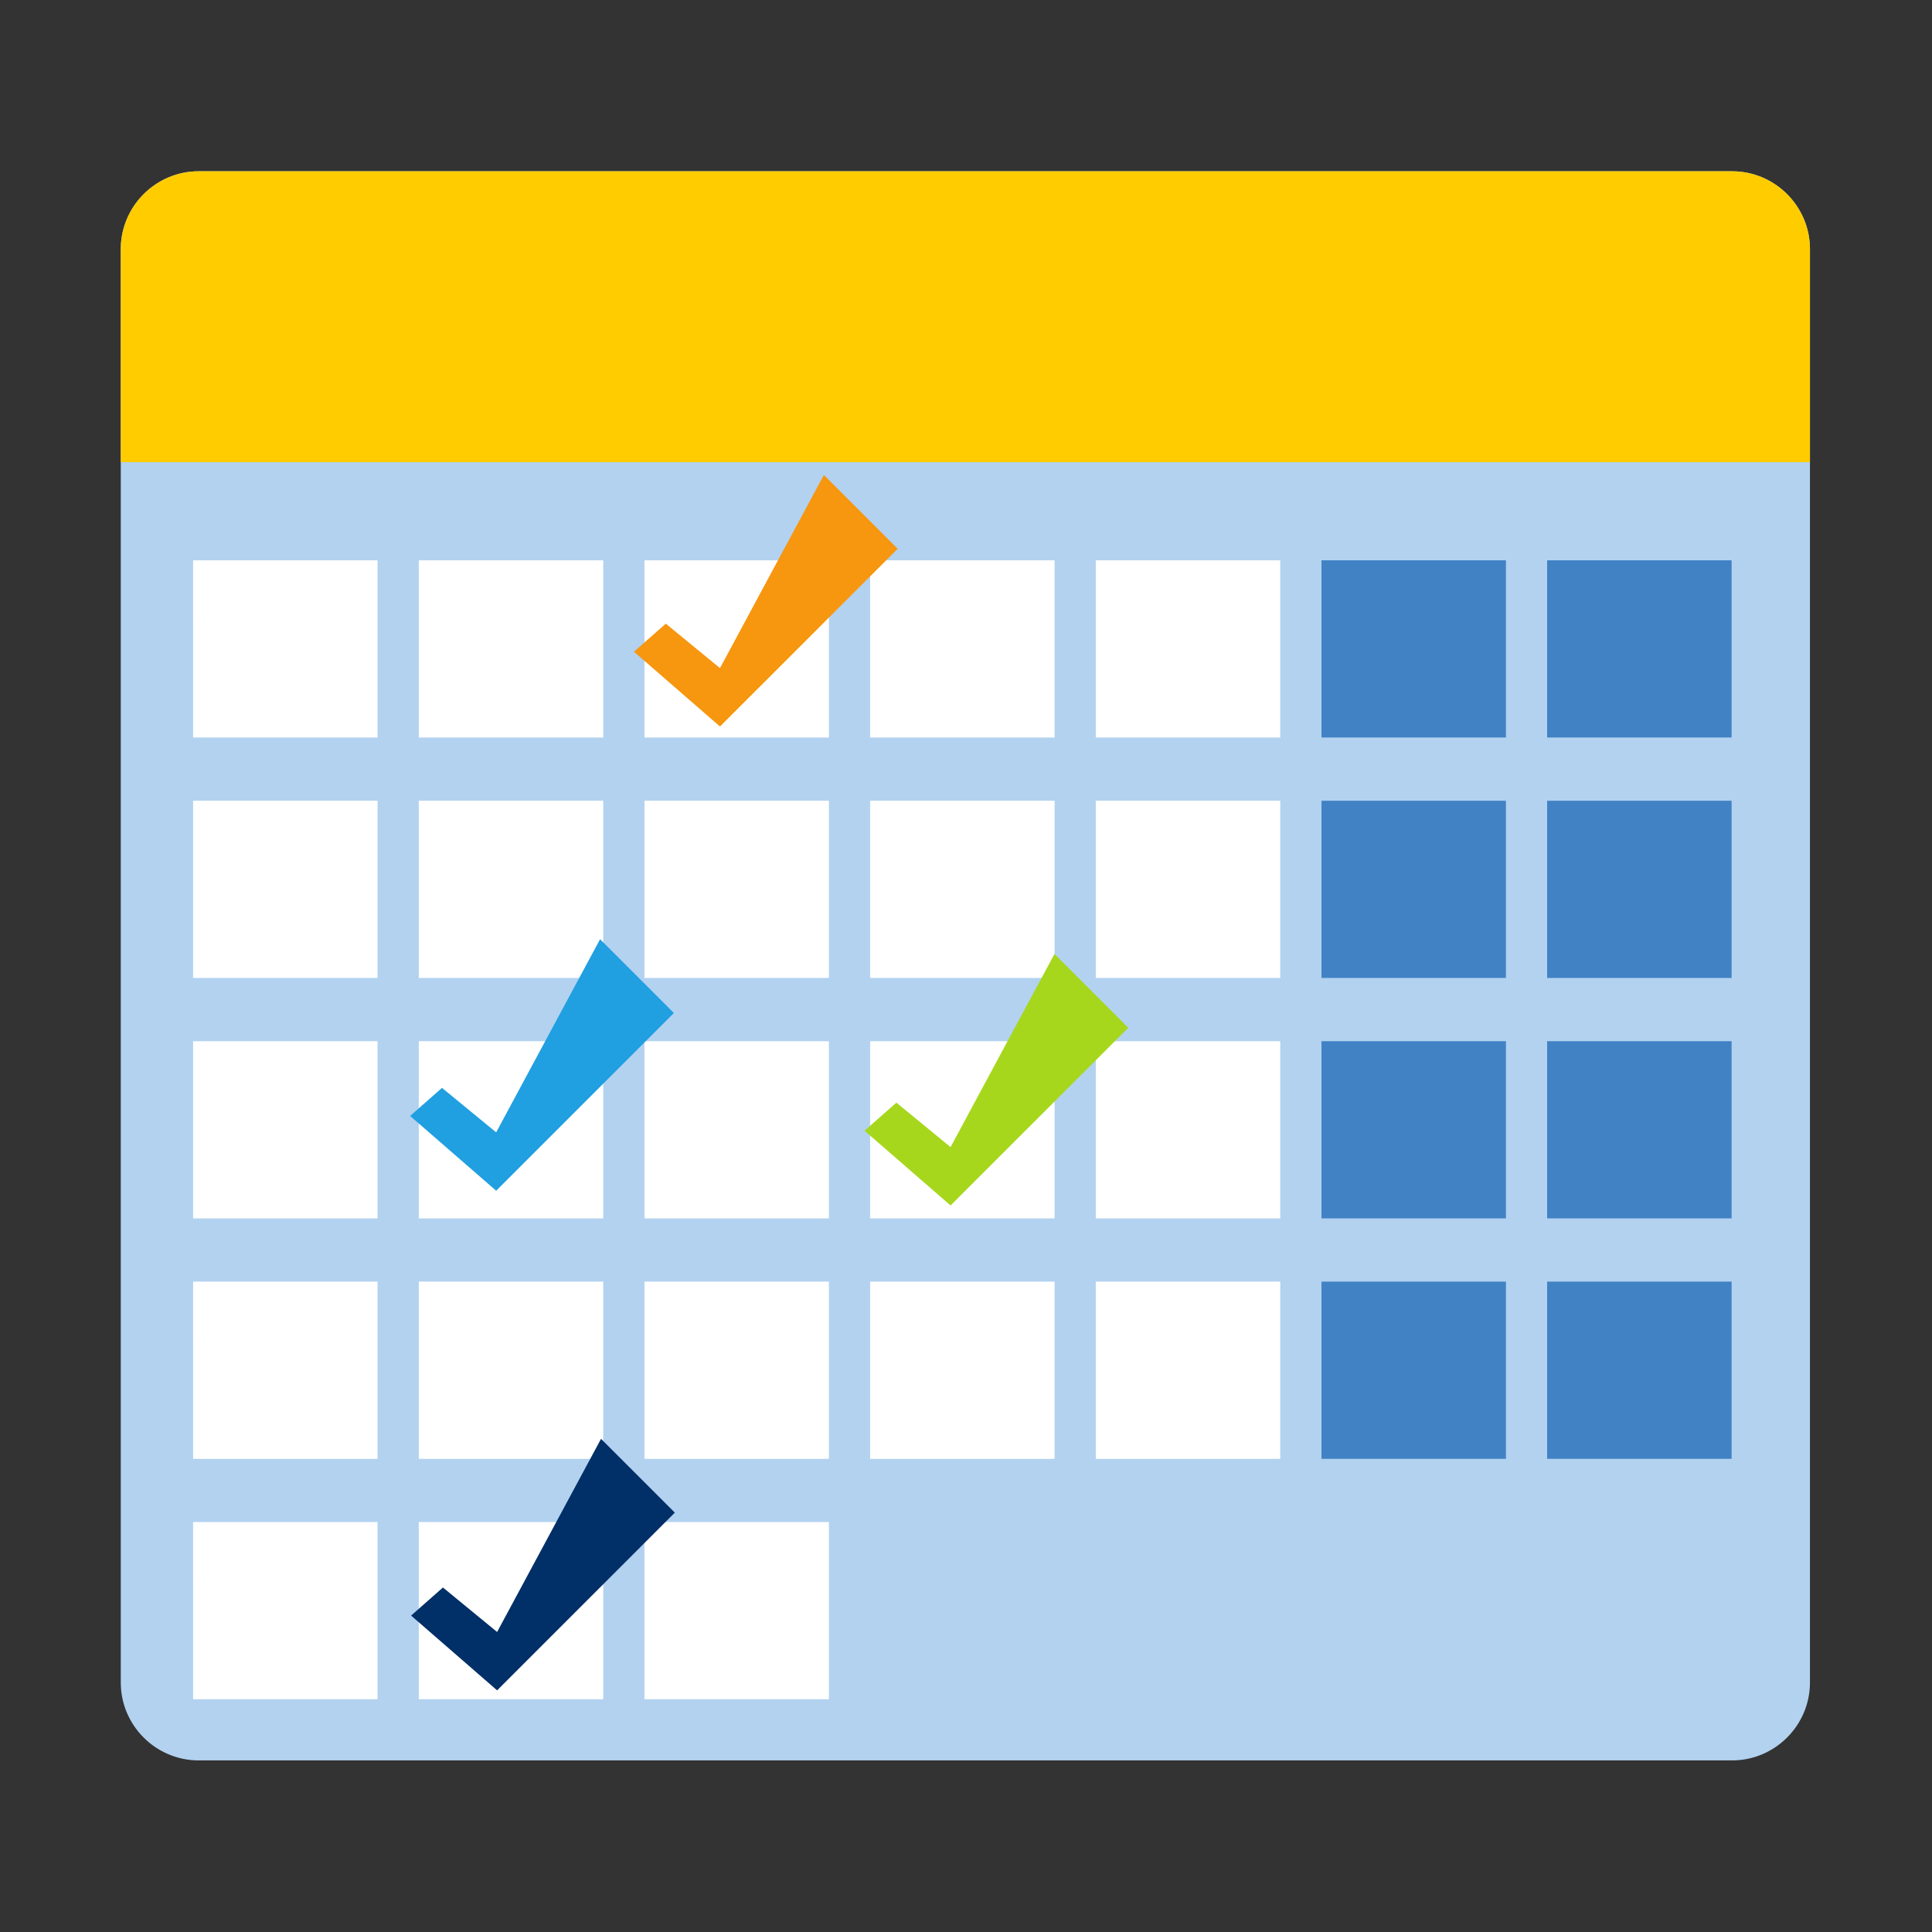
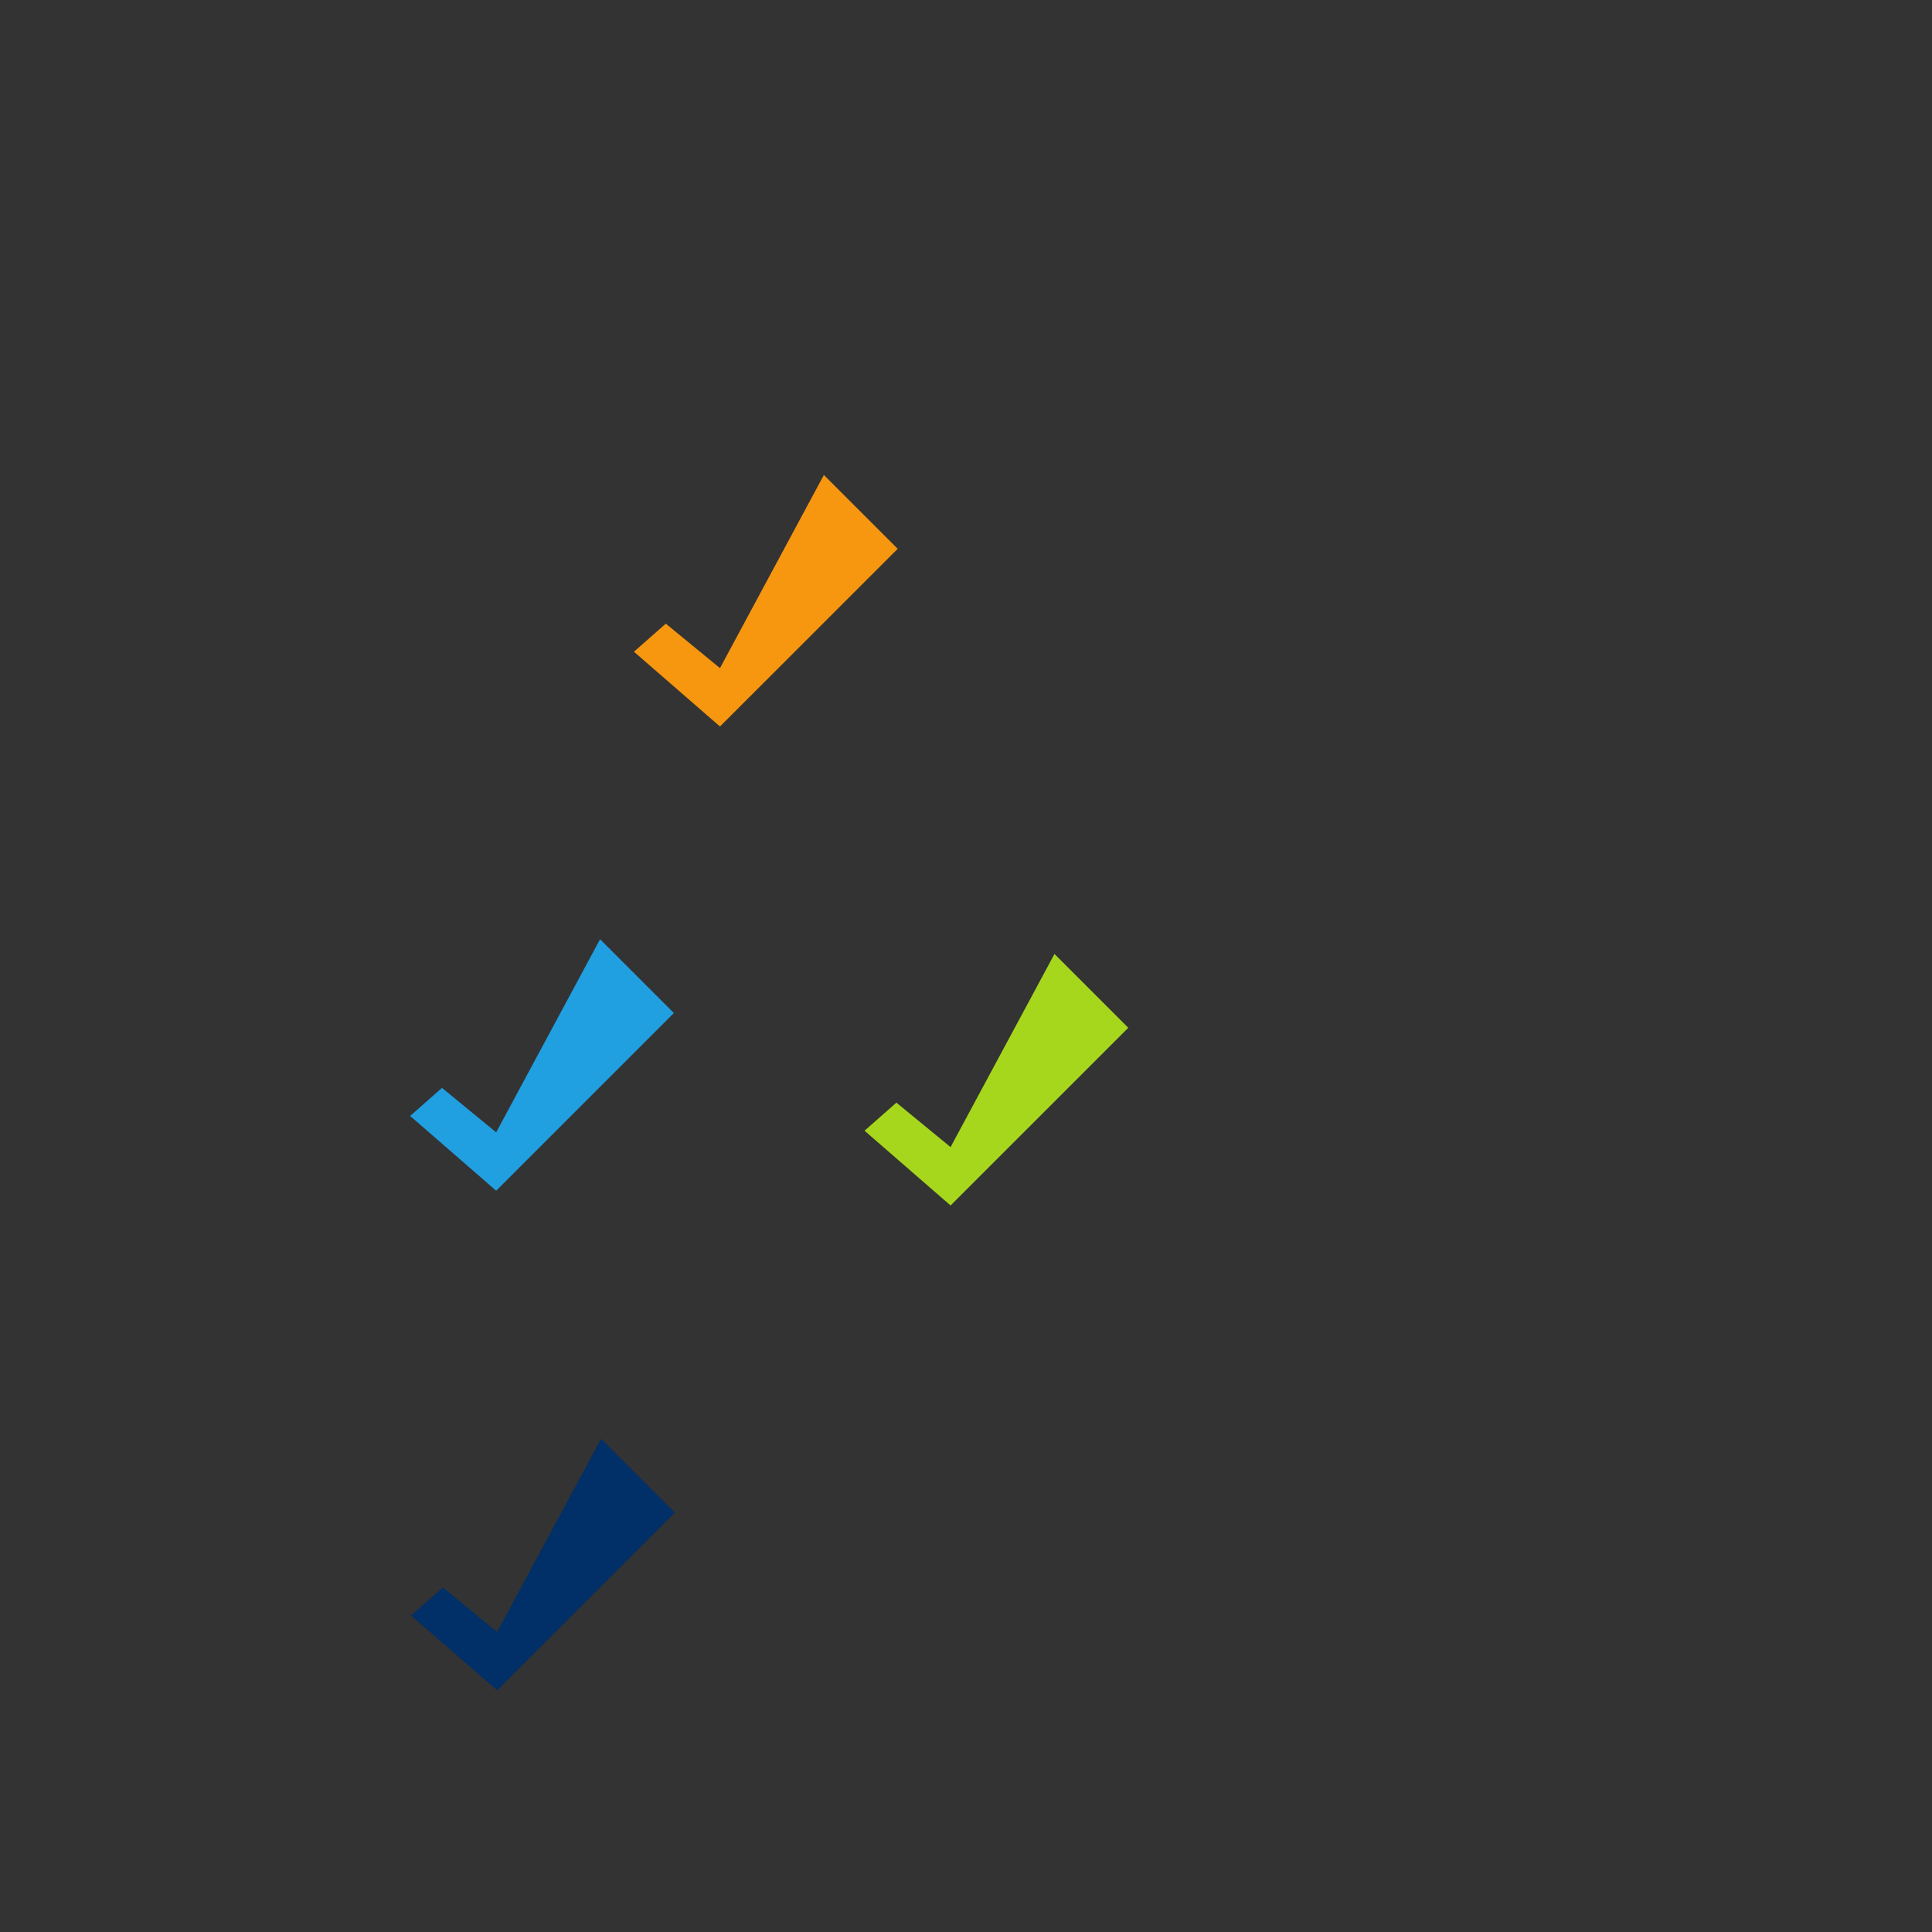
<svg xmlns="http://www.w3.org/2000/svg" xmlns:ns1="http://sodipodi.sourceforge.net/DTD/sodipodi-0.dtd" xmlns:ns2="http://www.inkscape.org/namespaces/inkscape" version="1.1" id="Capa_1" x="0px" y="0px" viewBox="0 0 48 48" xml:space="preserve" ns1:docname="icona-calendario.svg" width="48" height="48" ns2:version="1.4.2 (f4327f4, 2025-05-13)">
  <rect x="0" y="0" width="48" height="48" fill="#333333" stroke="none" />
  <defs id="defs11">
    <clipPath clipPathUnits="userSpaceOnUse" id="clipPath55">
-       <path d="M 0,600 H 600 V 0 H 0 Z" id="path55" />
-     </clipPath>
+       </clipPath>
    <clipPath clipPathUnits="userSpaceOnUse" id="clipPath57">
-       <path d="M 0,600 H 600 V 0 H 0 Z" id="path57" />
-     </clipPath>
+       </clipPath>
    <clipPath clipPathUnits="userSpaceOnUse" id="clipPath59">
-       <path d="M 0,600 H 600 V 0 H 0 Z" id="path59" />
-     </clipPath>
+       </clipPath>
    <clipPath clipPathUnits="userSpaceOnUse" id="clipPath63">
-       <path d="M 0,600 H 600 V 0 H 0 Z" id="path63" />
-     </clipPath>
+       </clipPath>
    <clipPath clipPathUnits="userSpaceOnUse" id="clipPath65">
      <path d="M 0,600 H 600 V 0 H 0 Z" id="path65" />
    </clipPath>
    <clipPath clipPathUnits="userSpaceOnUse" id="clipPath65-8">
      <path d="M 0,600 H 600 V 0 H 0 Z" id="path65-8" />
    </clipPath>
    <clipPath clipPathUnits="userSpaceOnUse" id="clipPath65-5">
      <path d="M 0,600 H 600 V 0 H 0 Z" id="path65-5" />
    </clipPath>
    <clipPath clipPathUnits="userSpaceOnUse" id="clipPath65-1">
      <path d="M 0,600 H 600 V 0 H 0 Z" id="path65-1" />
    </clipPath>
  </defs>
  <ns1:namedview id="namedview11" pagecolor="#ffffff" bordercolor="#000000" borderopacity="0.25" ns2:showpageshadow="2" ns2:pageopacity="0.0" ns2:pagecheckerboard="0" ns2:deskcolor="#d1d1d1" ns2:zoom="12.761068" ns2:cx="27.583898" ns2:cy="33.813784" ns2:window-width="2560" ns2:window-height="1369" ns2:window-x="-8" ns2:window-y="-8" ns2:window-maximized="1" ns2:current-layer="Capa_1" />
  <style type="text/css" id="style1">
	.st0{fill:#0066CC;}
	.st1{fill:#93BBE4;}
</style>
  <g id="g1" transform="matrix(0.072,0,0,0.072,6.53,1.146)">
-     <path id="path54" d="m 76.704,551.487 h 396.961 c 11.083,0 20.151,-9.068 20.151,-20.151 V 160.275 c 0,-11.087 -9.068,-20.156 -20.151,-20.156 H 76.704 c -11.088,0 -20.155,9.069 -20.155,20.156 v 371.061 c 0,11.083 9.067,20.151 20.155,20.151" style="fill:#b2d2f0;fill-opacity:1;fill-rule:evenodd;stroke:none" transform="matrix(1.333,0,0,-1.333,-124.399,778.316)" clip-path="url(#clipPath55)" />
+     <path id="path54" d="m 76.704,551.487 c 11.083,0 20.151,-9.068 20.151,-20.151 V 160.275 c 0,-11.087 -9.068,-20.156 -20.151,-20.156 H 76.704 c -11.088,0 -20.155,9.069 -20.155,20.156 v 371.061 c 0,11.083 9.067,20.151 20.155,20.151" style="fill:#b2d2f0;fill-opacity:1;fill-rule:evenodd;stroke:none" transform="matrix(1.333,0,0,-1.333,-124.399,778.316)" clip-path="url(#clipPath55)" />
    <path id="path56" d="m 368.144,375.296 h 47.753 v -45.873 h -47.753 z m 58.419,-62.243 h 47.749 v -45.868 h -47.749 z m -58.419,0 h 47.753 v -45.868 h -47.753 z m 58.419,-62.237 h 47.749 v -45.871 h -47.749 z m -58.419,0 h 47.753 v -45.871 h -47.753 z m 58.419,186.721 h 47.749 v -45.87 h -47.749 z m -58.419,0 h 47.753 v -45.87 h -47.753 z m 58.419,-62.241 h 47.749 v -45.873 h -47.749 z" style="fill:#4182c4;fill-opacity:1;fill-rule:evenodd;stroke:none" transform="matrix(1.333,0,0,-1.333,-125.437,760.664)" clip-path="url(#clipPath57)" />
    <path id="path58" d="m 251.308,375.296 h 47.753 v -45.873 h -47.753 z m -58.416,0 h 47.749 v -45.873 h -47.749 z m -116.839,0 h 47.749 V 329.423 H 76.053 Z m 233.672,-62.243 h 47.752 v -45.868 h -47.752 z m -58.417,0 h 47.753 v -45.868 h -47.753 z m -58.416,0 h 47.749 v -45.868 h -47.749 z m -116.839,0 h 47.749 V 267.185 H 76.053 Z m 233.672,-62.237 h 47.752 v -45.871 h -47.752 z m -58.417,0 h 47.753 v -45.871 h -47.753 z m -58.416,0 h 47.749 v -45.871 h -47.749 z m -116.839,0 h 47.749 V 204.945 H 76.053 Z m 116.839,-62.24 h 47.749 v -45.871 h -47.749 z m -116.839,0 h 47.749 V 142.705 H 76.053 Z m 58.419,0 h 47.75 v -45.871 h -47.75 z m 0,62.24 h 47.75 v -45.871 h -47.75 z m 0,62.237 h 47.75 v -45.868 h -47.75 z m 175.253,124.484 h 47.752 v -45.87 h -47.752 z m -58.417,0 h 47.753 v -45.87 h -47.753 z m -58.416,0 h 47.749 v -45.87 h -47.749 z m -116.839,0 h 47.749 v -45.87 H 76.053 Z m 58.419,0 h 47.75 v -45.87 h -47.75 z m 0,-62.241 h 47.75 v -45.873 h -47.75 z m 175.253,0 h 47.752 v -45.873 h -47.752 z" style="fill:#ffffff;fill-opacity:1;fill-rule:evenodd;stroke:none" transform="matrix(1.333,0,0,-1.333,-125.437,760.664)" clip-path="url(#clipPath59)" />
    <path id="path62" d="m 76.704,551.487 h 396.961 c 11.083,0 20.151,-9.068 20.151,-20.151 v -55.15 H 56.549 v 55.15 c 0,11.083 9.067,20.151 20.155,20.151" style="fill:#ffcc00;fill-opacity:1;fill-rule:evenodd;stroke:none" transform="matrix(1.333,0,0,-1.333,-124.399,778.316)" clip-path="url(#clipPath63)" />
    <path id="path64" d="m 190.169,413.874 22.271,-19.357 46.004,46.003 -19.106,19.106 -26.898,-49.995 -14.024,11.509 z" style="fill:#f7960f;fill-opacity:1;fill-rule:evenodd;stroke:none" transform="matrix(1.333,0,0,-1.333,-125.437,760.664)" clip-path="url(#clipPath65)" />
    <path id="path64-4" d="m 190.169,413.874 22.271,-19.357 46.004,46.003 -19.106,19.106 -26.898,-49.995 -14.024,11.509 z" style="fill:#209fe1;fill-opacity:1;fill-rule:evenodd;stroke:none" transform="matrix(1.333,0,0,-1.333,-202.665,920.854)" clip-path="url(#clipPath65-8)" />
    <path id="path64-7" d="m 190.169,413.874 22.271,-19.357 46.004,46.003 -19.106,19.106 -26.898,-49.995 -14.024,11.509 z" style="fill:#a6d71c;fill-opacity:1;fill-rule:evenodd;stroke:none" transform="matrix(1.333,0,0,-1.333,-45.867,925.947)" clip-path="url(#clipPath65-5)" />
    <path id="path64-2" d="m 190.169,413.874 22.271,-19.357 46.004,46.003 -19.106,19.106 -26.898,-49.995 -14.024,11.509 z" style="fill:#012f67;fill-opacity:1;fill-rule:evenodd;stroke:none" transform="matrix(1.333,0,0,-1.333,-202.338,1093.257)" clip-path="url(#clipPath65-1)" />
  </g>
</svg>